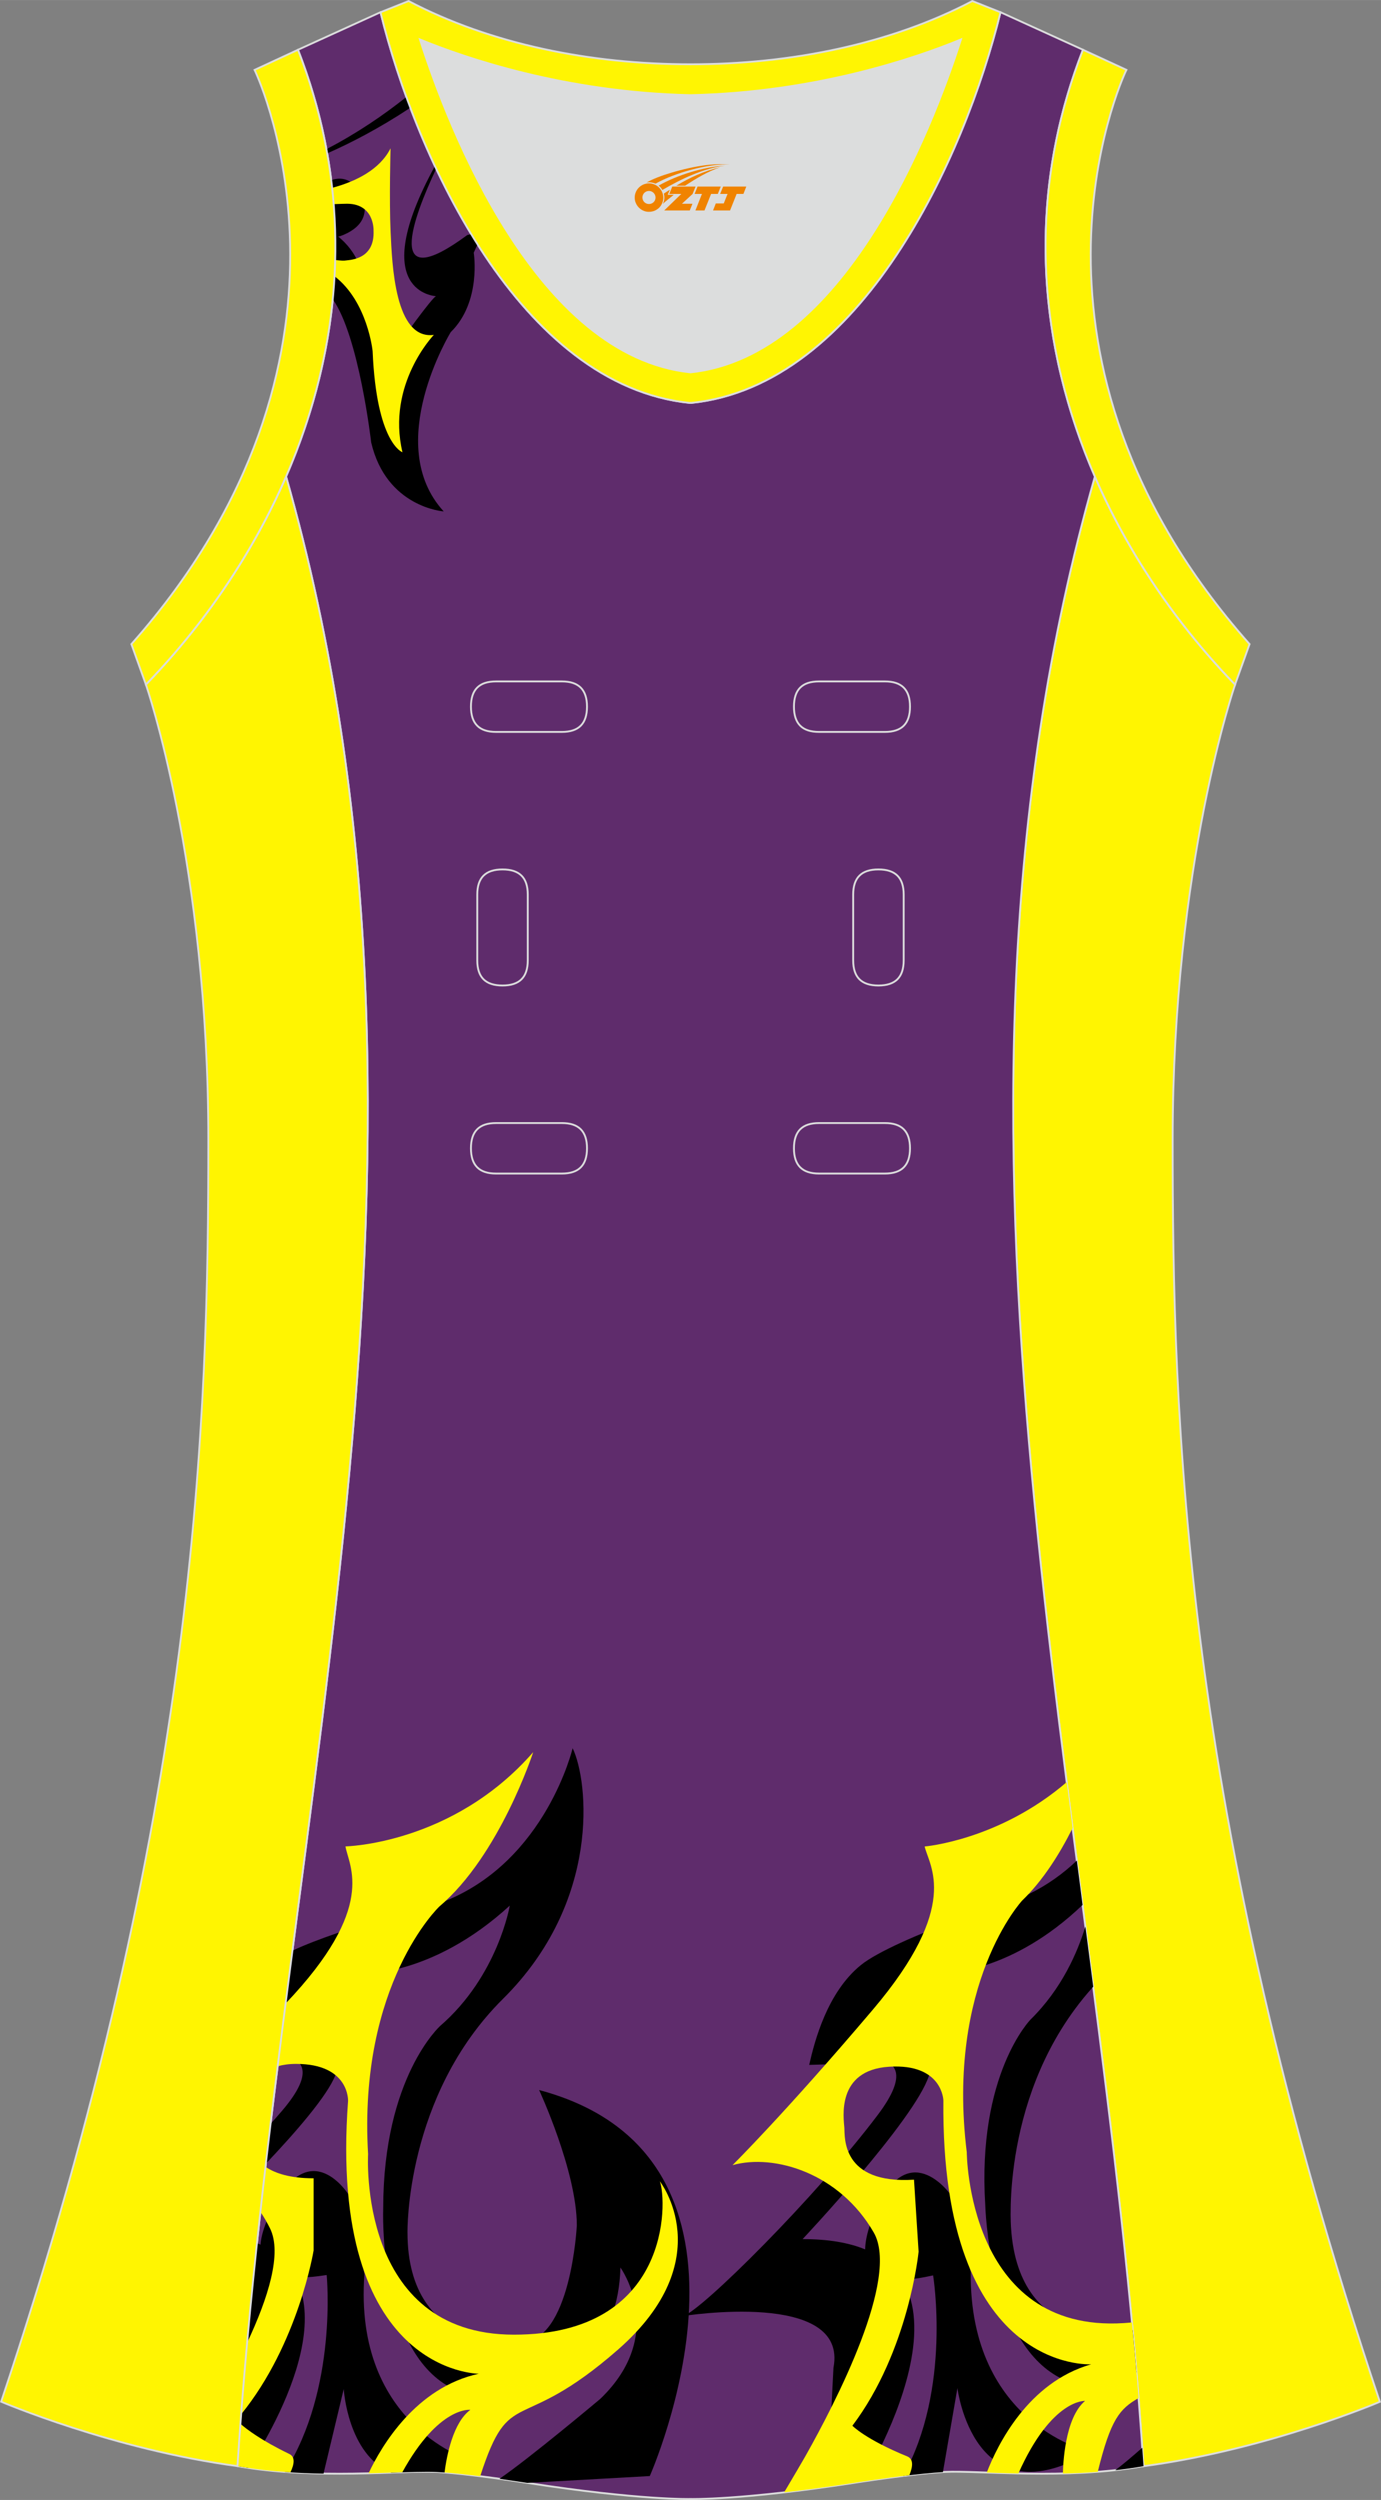
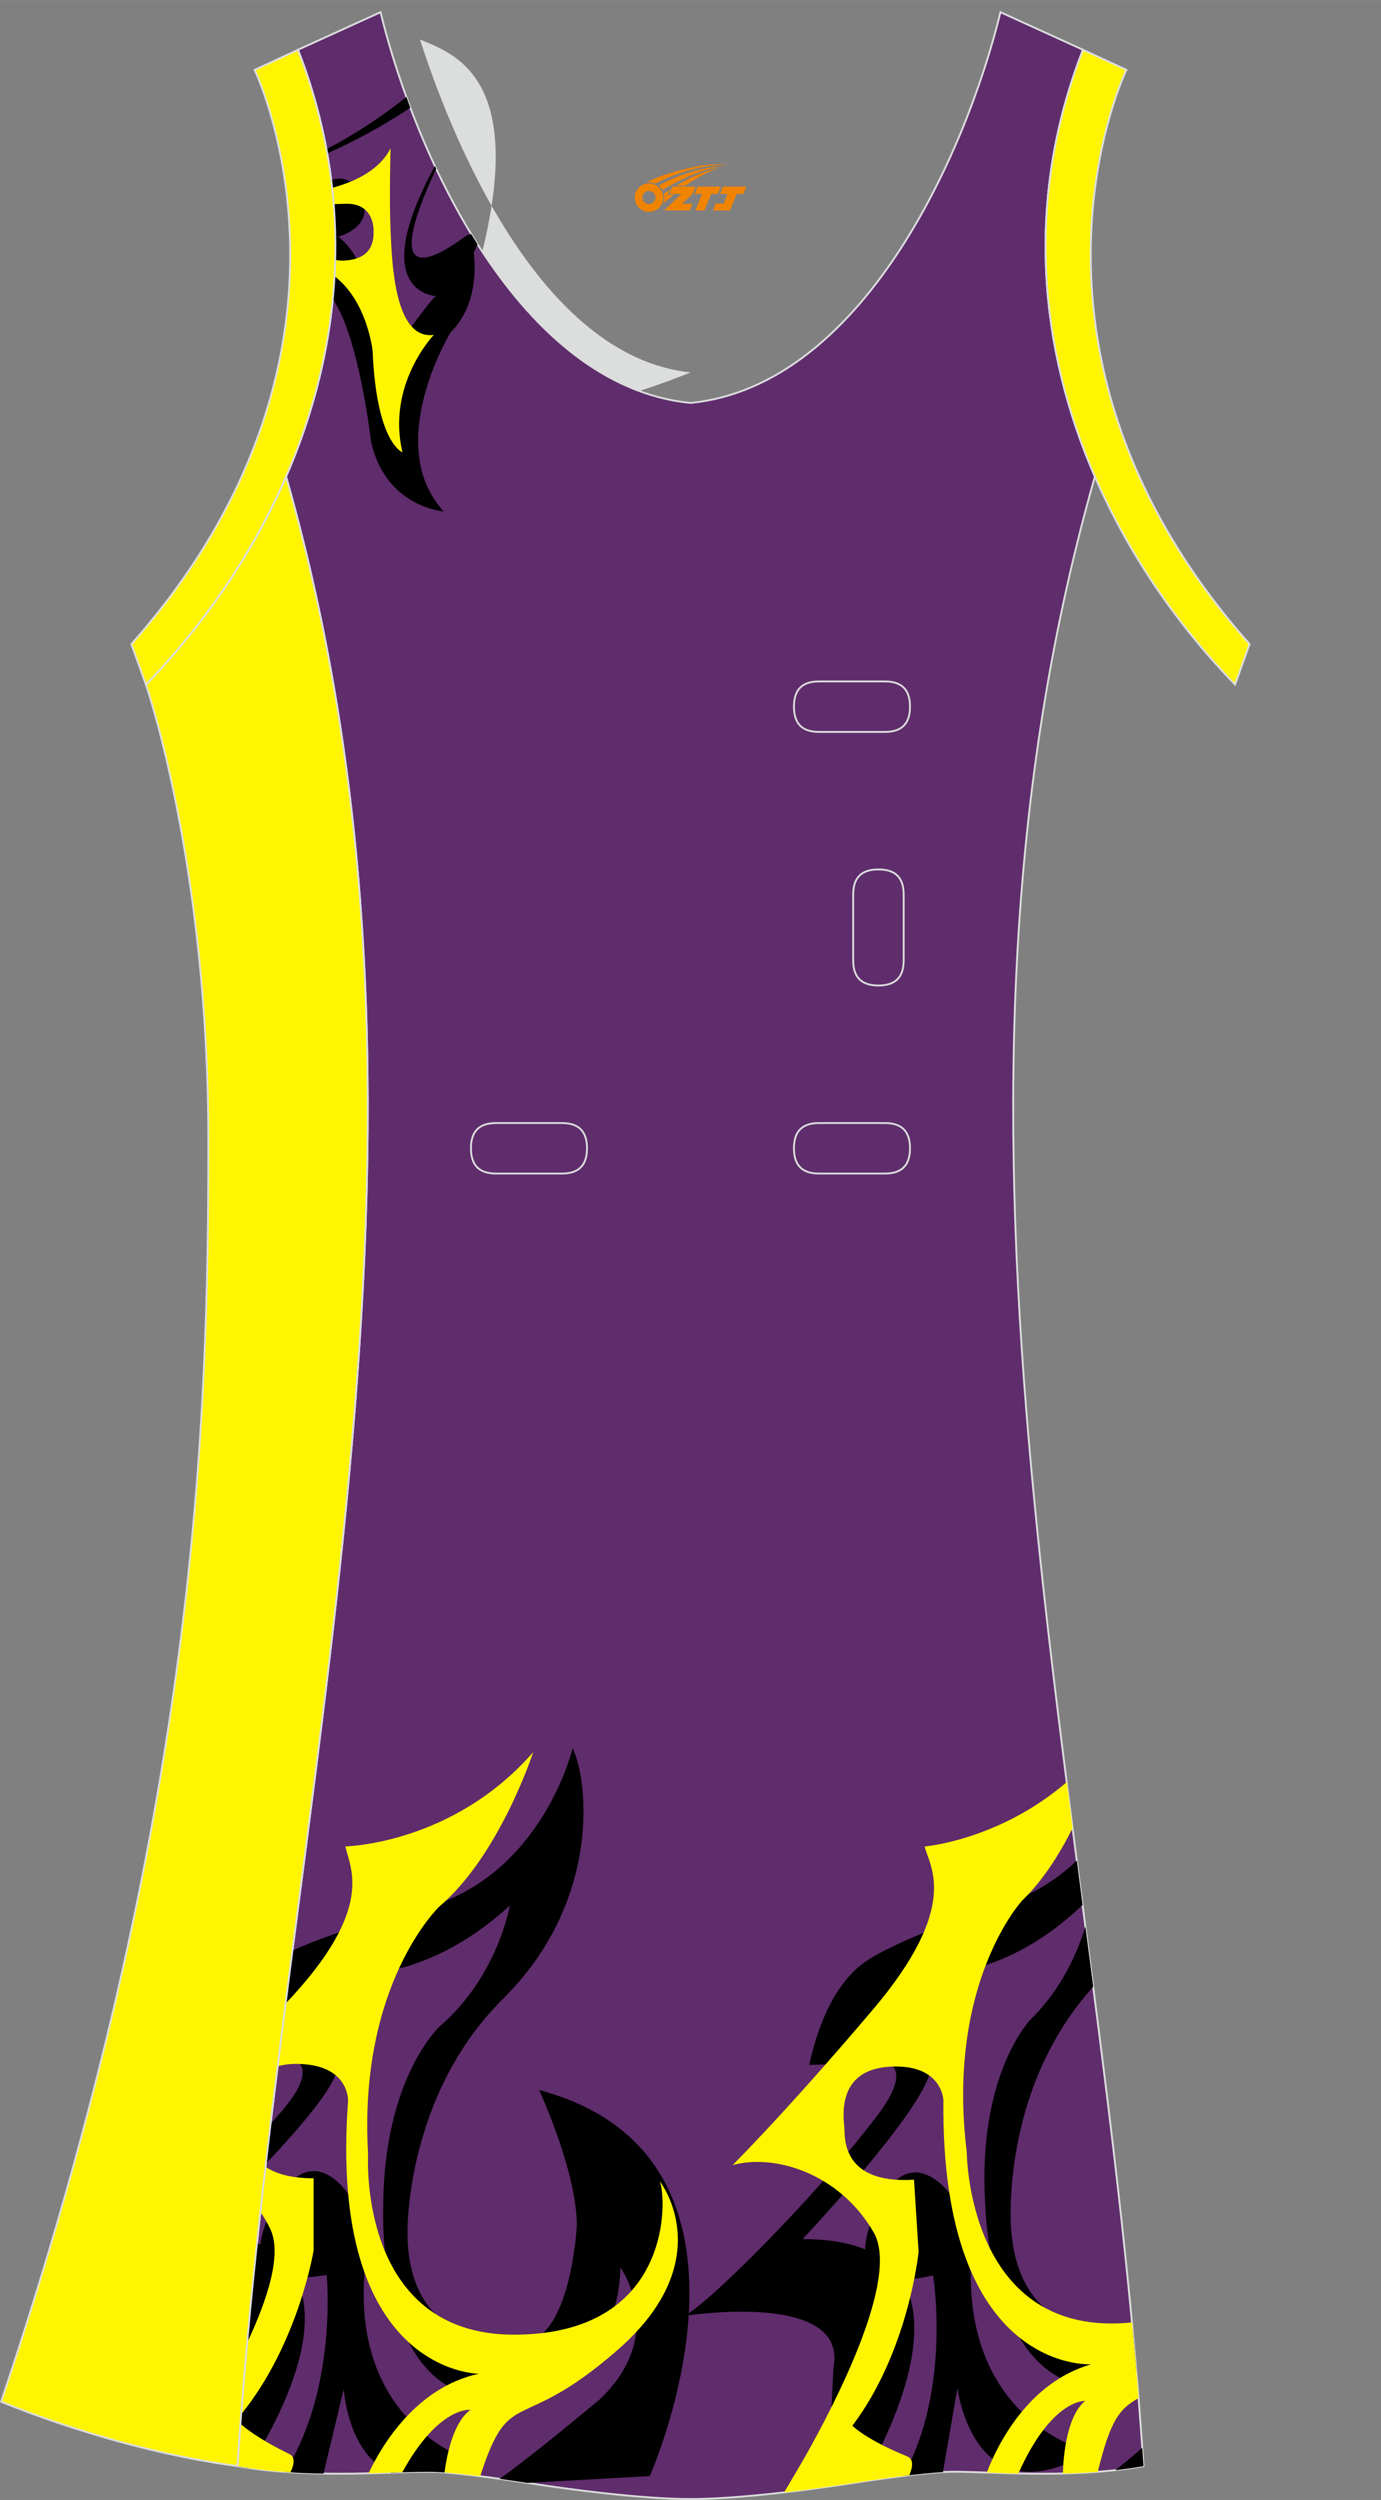
<svg xmlns="http://www.w3.org/2000/svg" version="1.1" id="图层_1" x="0px" y="0px" width="297.02px" height="537.6px" viewBox="0 0 297.02 537.59" enable-background="new 0 0 297.02 537.59" xml:space="preserve">
  <rect x="0" y="0" width="297.02" height="537.59" fill="#808080" stroke="none" />
  <g>
-     <path fill="#FFF501" stroke="#DCDDDD" stroke-width="0.4" stroke-miterlimit="22.926" d="M265.64,147.22   c0,0-13.43,38.68-13.43,97.97s1.97,144.19,44.56,271.29c0,0-24.02,10.29-50.83,13.85c-9.3-142.69-51.34-284.14-10.46-427.83   C242.8,119.36,253.39,134.58,265.64,147.22z" />
-     <path fill="#DCDDDD" d="M90.33,8.49c6.35,19.73,25.2,68.13,58.18,71.59c32.98-3.46,51.83-51.87,58.18-71.59   c-9.72,3.99-31.2,11.38-58.18,11.98C121.53,19.87,100.05,12.48,90.33,8.49z" />
+     <path fill="#DCDDDD" d="M90.33,8.49c6.35,19.73,25.2,68.13,58.18,71.59c-9.72,3.99-31.2,11.38-58.18,11.98C121.53,19.87,100.05,12.48,90.33,8.49z" />
    <path fill="#5F2C6C" stroke="#DCDDDD" stroke-width="0.4" stroke-miterlimit="22.926" d="M148.5,537.39   c0,0,10.9,0.28,34.98-3.45c0,0,12.74-2.03,19.79-2.38c7.05-0.34,26.09,1.74,42.67-1.25c-9.3-142.69-51.34-284.14-10.46-427.83   c-11.94-27.53-15.15-59.46-2.56-91.78l-17.74-8.08c-7.69,31.39-30.1,80.3-66.52,84.01l-0.15-0.01l-0.15,0.01   c-36.42-3.71-58.84-52.62-66.52-84.01L64.09,10.7c12.59,32.32,9.37,64.25-2.56,91.78c40.88,143.69-1.16,285.14-10.46,427.83   c16.57,2.99,35.62,0.91,42.67,1.25c7.05,0.35,19.79,2.38,19.79,2.38C137.61,537.67,148.5,537.39,148.5,537.39z" />
    <path d="M208.78,488.55l-4.35-16.64c0,0-9.34-13.25-16.57,4.53s9.58,13.53,12.83,12.86c0,0,4.01,24.44-6.46,43.14   c2.98-0.37,6.08-0.7,8.57-0.84l3.12-18.07c0,0,3.5,28.61,28.58,13.71C234.5,527.23,208.44,521.59,208.78,488.55z" />
    <path d="M231.6,400.1c-2.9,2.77-6.35,5.28-10.43,7.26c0,0-28.81,9.36-36.03,15.22c-7.21,5.86-9.93,16.28-11.1,21.45l3.51-0.1   c0,0,24.58-6.87,11.26,10.83c-13.33,17.7-37.96,42.17-41.87,43.28c0,0,35.58-5.72,32.32,11.12c0,0-1.15,21.68-1.07,22.97   c0.08,1.29,7.64,0.81,7.64,0.81s31.59-51.48-13.21-51.44c0,0,24.17-25.68,27.19-35.19l4.03-22.1c0,0,13.86-0.09,28.99-14.57   L231.6,400.1L231.6,400.1z M233.44,414.28c0.56,4.31,1.13,8.63,1.68,12.94c-0.12,0.13-0.23,0.27-0.35,0.4   c-19.72,22.21-17.32,51.44-17.32,51.44c1.68,26.35,25.72,22.08,25.72,22.08c0.15-0.01,0.3-0.03,0.45-0.05   c0.28,3.02,0.55,6.04,0.81,9.05c-8.44,2.2-16.47,1.18-16.47,1.18c-15.36-7.99-16.05-37.1-16.05-37.1   c-1.79-28.19,9.74-39.94,9.74-39.94C228.41,427.63,231.78,419.75,233.44,414.28L233.44,414.28z M245.67,526.37   c-2.31,2.03-4.39,3.78-5.81,4.82c2.04-0.23,4.08-0.51,6.08-0.87C245.86,529,245.77,527.69,245.67,526.37z" />
    <path fill="#FFF500" d="M198.87,397.07c0,0,15.97-1.32,30.55-13.84c0.42,3.29,0.85,6.59,1.27,9.88   c-2.78,5.56-6.38,11.29-10.85,15.59c0,0-16.4,17.68-11.91,54.12c0,0,0.13,38.88,33.77,36.74c0.6-0.04,1.18-0.09,1.76-0.14   c0.51,5.42,0.99,10.84,1.42,16.26c-4.07,2.33-5.99,4.53-8.78,15.87c-2.52,0.19-5.04,0.31-7.49,0.36   c0.02-1.69,0.36-11.97,4.77-15.62c0,0-7.18-0.48-14.35,15.61c-2.43-0.05-4.71-0.13-6.8-0.2c2.27-5.89,8.85-19.4,22.46-23.28   c0,0-32.38,2.06-31.79-56.74c0,0-0.15-7.98-11.66-7.25c-11.52,0.73-9.76,11.21-9.64,13.15s-0.67,12.14,14.98,11.14l0.99,15.49   c0,0-2.08,21.3-14.24,37.42c0,0,2.75,2.9,11.8,6.6c1.37,0.56,1.23,2.17,0.45,4.04c-6.05,0.71-12.07,1.67-12.07,1.67   c-5.68,0.88-10.62,1.53-14.86,2.02c2.03-3.42,3.83-6.48,4.54-7.73c6.63-11.75,20.36-38.37,14.73-48.15   c-7.31-12.71-21.31-17.01-30.37-14.49c0,0,11.22-11.08,30.2-33.46C206.72,409.75,199.86,401.33,198.87,397.07z" />
    <g>
      <path d="M78.38,488.98l-3.29-16.88c0,0-8.48-13.82-16.82,3.47c-8.35,17.29,8.7,14.11,11.99,13.65c0,0,2.42,24.39-9.01,42.35    c2.81,0.21,5.61,0.32,8.33,0.36l4.35-18.2c0,0,0.82,14.09,10.22,18c4.06-0.14,7.4-0.26,9.59-0.16c0.59,0.03,1.23,0.07,1.89,0.12    c1.83-0.56,3.81-1.37,5.96-2.47C101.59,529.22,75.94,521.94,78.38,488.98z" />
      <path d="M123.16,375.93c0,0-5.66,24.01-27.26,32.81c0,0-22.24,5.69-32.99,10.72c-0.97,7.45-1.93,14.9-2.87,22.35    c4.84,0.6,8.15,3.33,0.56,12.17c-0.77,0.9-1.57,1.81-2.4,2.74c-0.34,2.85-0.68,5.7-1.01,8.55c6.55-6.91,13.22-14.62,14.94-19.02    l5.42-21.81c0,0,15.15,0.86,32.09-14.66c0,0-2.52,15.09-14.96,25.87c0,0-12.26,11-12.26,39.24c0,0-1.17,29.09,13.66,38.05    c0,0,36.46,7.01,37.36-25.33c0,0,10.27,14.23-4.33,28.24c0,0-15.37,12.91-21.69,17.19c3.06,0.43,5.44,0.8,5.99,0.88l26.34-1.47    c0,0,30.47-68.56-23.8-83.01c0,0,8.11,17.46,8.11,29.11c0,0-1.23,25.18-12.16,25.18c0,0-24.26,2.73-24.26-23.67    c0,0-0.54-29.32,20.55-50.24C129.28,408.91,126.58,383.04,123.16,375.93L123.16,375.93z M53.41,530.7    c-0.79-0.12-1.56-0.25-2.34-0.39c1.04-16,2.5-31.99,4.2-47.97C77.37,492.15,57.61,524.34,53.41,530.7z" />
      <path fill="#FFF500" d="M74.3,397.05c0,0,23.08-0.43,40.38-20.27c0,0-7.21,22.21-20.19,33.2c0,0-17.49,16.6-15.32,53.26    c0,0-2.34,38.81,31.37,38.81s32.99-28.68,31.37-32.99c0,0,13.16,16.82-9.01,36.22c-21.45,18.77-23.16,7.28-29.62,27.2    c-2.6-0.32-5.32-0.63-7.67-0.81c0.46-3.56,1.83-10.75,5.56-13.46c0,0-6.75-0.88-14.64,13.42c-2.18,0.07-4.63,0.16-7.26,0.23    c2.79-5.92,10.19-18.47,23.71-21.41c0,0-32.45,0-28.12-58.65c0,0,0.36-7.98-11.18-7.98c-1.53,0-2.83,0.19-3.95,0.51    c0.56-4.5,1.14-9.01,1.71-13.51C81.23,410.07,75.02,401.33,74.3,397.05L74.3,397.05z M57.11,465.95c-0.38,3.22-0.74,6.45-1.1,9.67    c0.75,1.12,1.44,2.31,2.07,3.58c2.63,5.33-0.4,14.97-4.92,24.56c-0.47,5.13-0.89,10.27-1.29,15.41    c12.33-15.19,15.58-35.23,15.58-35.23v-15.52C62.48,468.42,59.23,467.4,57.11,465.95L57.11,465.95z M51.71,521.21    c-0.23,3.03-0.44,6.07-0.64,9.1c3.73,0.67,7.58,1.09,11.4,1.33c0.85-1.77,1.05-3.31-0.25-3.94    C56.16,524.77,53.06,522.4,51.71,521.21z" />
    </g>
    <path d="M71.25,38.74c3.7-1.31,5.73,1.67,6.3,2.83c0.61,1.24,2.7,5.72-2.87,8.56c-1.1,0.56-1.92,0.81-2.56,0.85   C72.05,46.93,71.76,42.85,71.25,38.74z" />
    <g>
      <path d="M101.89,54.34c0,0,1.71,10.55-4.95,17.08c0,0-14.73,24.12-1.51,38.55c0,0-12.33-0.82-15.6-14.85c0,0-2.6-22.76-8.25-30.77    c0.45-4.6,0.63-9.27,0.53-13.98c1.84,1.37,3.61,3.23,4.76,5.71l9.35,17.28c0,0,6.63-9.28,7.56-9.68c0,0-15.21-0.59-0.24-27.97    l0.27,0.58c-4.99,10.6-11.29,27.51,6.69,14.25l0.84-0.2c0.45,0.74,0.91,1.47,1.37,2.19L101.89,54.34z" />
      <path fill="#FFF500" d="M93.31,72.01c0,0-10.22,10.6-6.75,25.24c0,0-5.58-1.86-6.42-21.76c0,0-1.06-10.59-8.17-16.08    c0.06-1.16,0.11-2.33,0.14-3.5c1.19,0.14,1.9,0.17,2.26,0.1c0.8-0.14,6.27-0.13,5.97-6.45c0,0,0.26-6.05-6.21-5.74    c0,0-0.94,0.01-2.35,0.08c-0.09-1.17-0.2-2.34-0.33-3.51C76.59,39,81.68,36.47,84,31.89c0,0-0.31,11.01,0.01,18    C84.34,56.89,84.92,73.12,93.31,72.01z" />
    </g>
    <path d="M87.4,20.85c-4.78,3.81-10.6,7.81-17.19,11.22c0.06,0.3,0.11,0.6,0.16,0.91c5.05-2.22,11.16-5.37,17.88-9.81   C87.96,22.39,87.67,21.62,87.4,20.85z" />
    <path fill="#FFF501" stroke="#DCDDDD" stroke-width="0.4" stroke-miterlimit="22.926" d="M31.38,147.2   c0,0,13.43,38.68,13.43,97.97s-1.97,144.2-44.56,271.29c0,0,24.02,10.29,50.82,13.85c9.3-142.69,51.34-284.14,10.46-427.83   C54.22,119.35,43.62,134.57,31.38,147.2z" />
    <path fill="#FFF503" stroke="#DCDDDD" stroke-width="0.4" stroke-miterlimit="22.926" d="M232.92,10.7   c-20.31,52.13,0.51,103.25,32.71,136.51l3.12-8.7C214.24,76.97,241,17.53,242.27,15.02L232.92,10.7z" />
-     <path fill="#FFF502" stroke="#DCDDDD" stroke-width="0.4" stroke-miterlimit="22.926" d="M81.84,2.63   c7.69,31.39,30.1,80.3,66.52,84.01c0.05,0,0.1-0.01,0.15-0.01c0.05,0,0.1,0.01,0.15,0.01c36.42-3.71,58.84-52.62,66.52-84.01   l-6.05-2.41c-17.68,9.28-39.1,13.6-60.62,13.6c-21.52-0.01-42.94-4.32-60.63-13.6L81.84,2.63L81.84,2.63L81.84,2.63z M148.5,80.07   c-32.98-3.46-51.83-51.86-58.18-71.59c9.72,3.99,31.2,11.38,58.18,11.98c26.98-0.59,48.46-7.98,58.18-11.98   C200.34,28.21,181.49,76.61,148.5,80.07z" />
    <path fill="#FFF503" stroke="#DCDDDD" stroke-width="0.4" stroke-miterlimit="22.926" d="M64.09,10.7   c20.31,52.13-0.51,103.25-32.71,136.51l-3.12-8.7C82.77,76.98,56,17.54,54.75,15.03L64.09,10.7z" />
    <g>
      <path fill="none" stroke="#DCDDDD" stroke-width="0.4" stroke-miterlimit="22.926" d="M176.16,146.53c-3.64,0-5.4,1.77-5.4,5.43    c0,3.65,1.77,5.43,5.4,5.43h14.16c3.64,0,5.4-1.78,5.4-5.43s-1.77-5.43-5.4-5.43H176.16z" />
-       <path fill="none" stroke="#DCDDDD" stroke-width="0.4" stroke-miterlimit="22.926" d="M106.69,146.53c-3.64,0-5.4,1.77-5.4,5.43    c0,3.65,1.77,5.43,5.4,5.43h14.16c3.64,0,5.4-1.78,5.4-5.43s-1.77-5.43-5.4-5.43H106.69z" />
      <path fill="none" stroke="#DCDDDD" stroke-width="0.4" stroke-miterlimit="22.926" d="M176.16,241.5c-3.64,0-5.4,1.78-5.4,5.43    s1.77,5.43,5.4,5.43h14.16c3.64,0,5.4-1.78,5.4-5.43s-1.77-5.43-5.4-5.43H176.16z" />
      <path fill="none" stroke="#DCDDDD" stroke-width="0.4" stroke-miterlimit="22.926" d="M106.69,241.5c-3.64,0-5.4,1.78-5.4,5.43    s1.77,5.43,5.4,5.43h14.16c3.64,0,5.4-1.78,5.4-5.43s-1.77-5.43-5.4-5.43H106.69z" />
-       <path fill="none" stroke="#DCDDDD" stroke-width="0.4" stroke-miterlimit="22.926" d="M102.65,206.52c0,3.64,1.77,5.4,5.43,5.4    c3.65,0,5.43-1.77,5.43-5.4v-14.16c0-3.64-1.78-5.4-5.43-5.4s-5.43,1.77-5.43,5.4V206.52z" />
      <path fill="none" stroke="#DCDDDD" stroke-width="0.4" stroke-miterlimit="22.926" d="M194.36,192.36c0-3.64-1.78-5.4-5.43-5.4    s-5.43,1.77-5.43,5.4v14.16c0,3.64,1.78,5.4,5.43,5.4s5.43-1.77,5.43-5.4V192.36z" />
    </g>
  </g>
  <g id="图层_x0020_1">
    <path fill="#F08300" d="M136.69,43.51c0.416,1.136,1.472,1.984,2.752,2.032c0.144,0,0.304,0,0.448-0.016h0.016   c0.016,0,0.064,0,0.128-0.016c0.032,0,0.048-0.016,0.08-0.016c0.064-0.016,0.144-0.032,0.224-0.048c0.016,0,0.016,0,0.032,0   c0.192-0.048,0.4-0.112,0.576-0.208c0.192-0.096,0.4-0.224,0.608-0.384c0.672-0.56,1.104-1.408,1.104-2.352   c0-0.224-0.032-0.448-0.08-0.672l0,0C142.53,41.63,142.48,41.46,142.4,41.28C141.93,40.19,140.85,39.43,139.58,39.43C137.89,39.43,136.51,40.8,136.51,42.5C136.51,42.85,136.57,43.19,136.69,43.51L136.69,43.51L136.69,43.51z M140.99,42.53L140.99,42.53C140.96,43.31,140.3,43.91,139.52,43.87C138.73,43.84,138.14,43.19,138.17,42.4c0.032-0.784,0.688-1.376,1.472-1.344   C140.41,41.09,141.02,41.76,140.99,42.53L140.99,42.53z" />
    <polygon fill="#F08300" points="155.02,40.11 ,154.38,41.7 ,152.94,41.7 ,151.52,45.25 ,149.57,45.25 ,150.97,41.7 ,149.39,41.7    ,150.03,40.11" />
    <path fill="#F08300" d="M156.99,35.38c-1.008-0.096-3.024-0.144-5.056,0.112c-2.416,0.304-5.152,0.912-7.616,1.664   C142.27,37.76,140.4,38.48,139.05,39.25C139.25,39.22,139.44,39.2,139.63,39.2c0.48,0,0.944,0.112,1.36,0.288   C145.09,37.17,152.29,35.12,156.99,35.38L156.99,35.38L156.99,35.38z" />
    <path fill="#F08300" d="M142.46,40.85c4-2.368,8.88-4.672,13.488-5.248c-4.608,0.288-10.224,2-14.288,4.304   C141.98,40.16,142.25,40.48,142.46,40.85C142.46,40.85,142.46,40.85,142.46,40.85z" />
    <polygon fill="#F08300" points="160.51,40.11 ,159.89,41.7 ,158.43,41.7 ,157.02,45.25 ,156.56,45.25 ,155.05,45.25 ,153.36,45.25    ,153.95,43.75 ,155.66,43.75 ,156.48,41.7 ,154.89,41.7 ,155.53,40.11" />
    <polygon fill="#F08300" points="149.6,40.11 ,148.96,41.7 ,146.67,43.81 ,148.93,43.81 ,148.35,45.25 ,142.86,45.25 ,146.53,41.7    ,143.95,41.7 ,144.59,40.11" />
    <path fill="#F08300" d="M154.88,35.97c-3.376,0.752-6.464,2.192-9.424,3.952h1.888C149.77,38.35,152.11,36.92,154.88,35.97z    M144.08,40.79C143.45,41.17,143.39,41.22,142.78,41.63c0.064,0.256,0.112,0.544,0.112,0.816c0,0.496-0.112,0.976-0.32,1.392   c0.176-0.16,0.32-0.304,0.432-0.4c0.272-0.24,0.768-0.64,1.6-1.296l0.32-0.256H143.6l0,0L144.08,40.79L144.08,40.79L144.08,40.79z" />
  </g>
</svg>